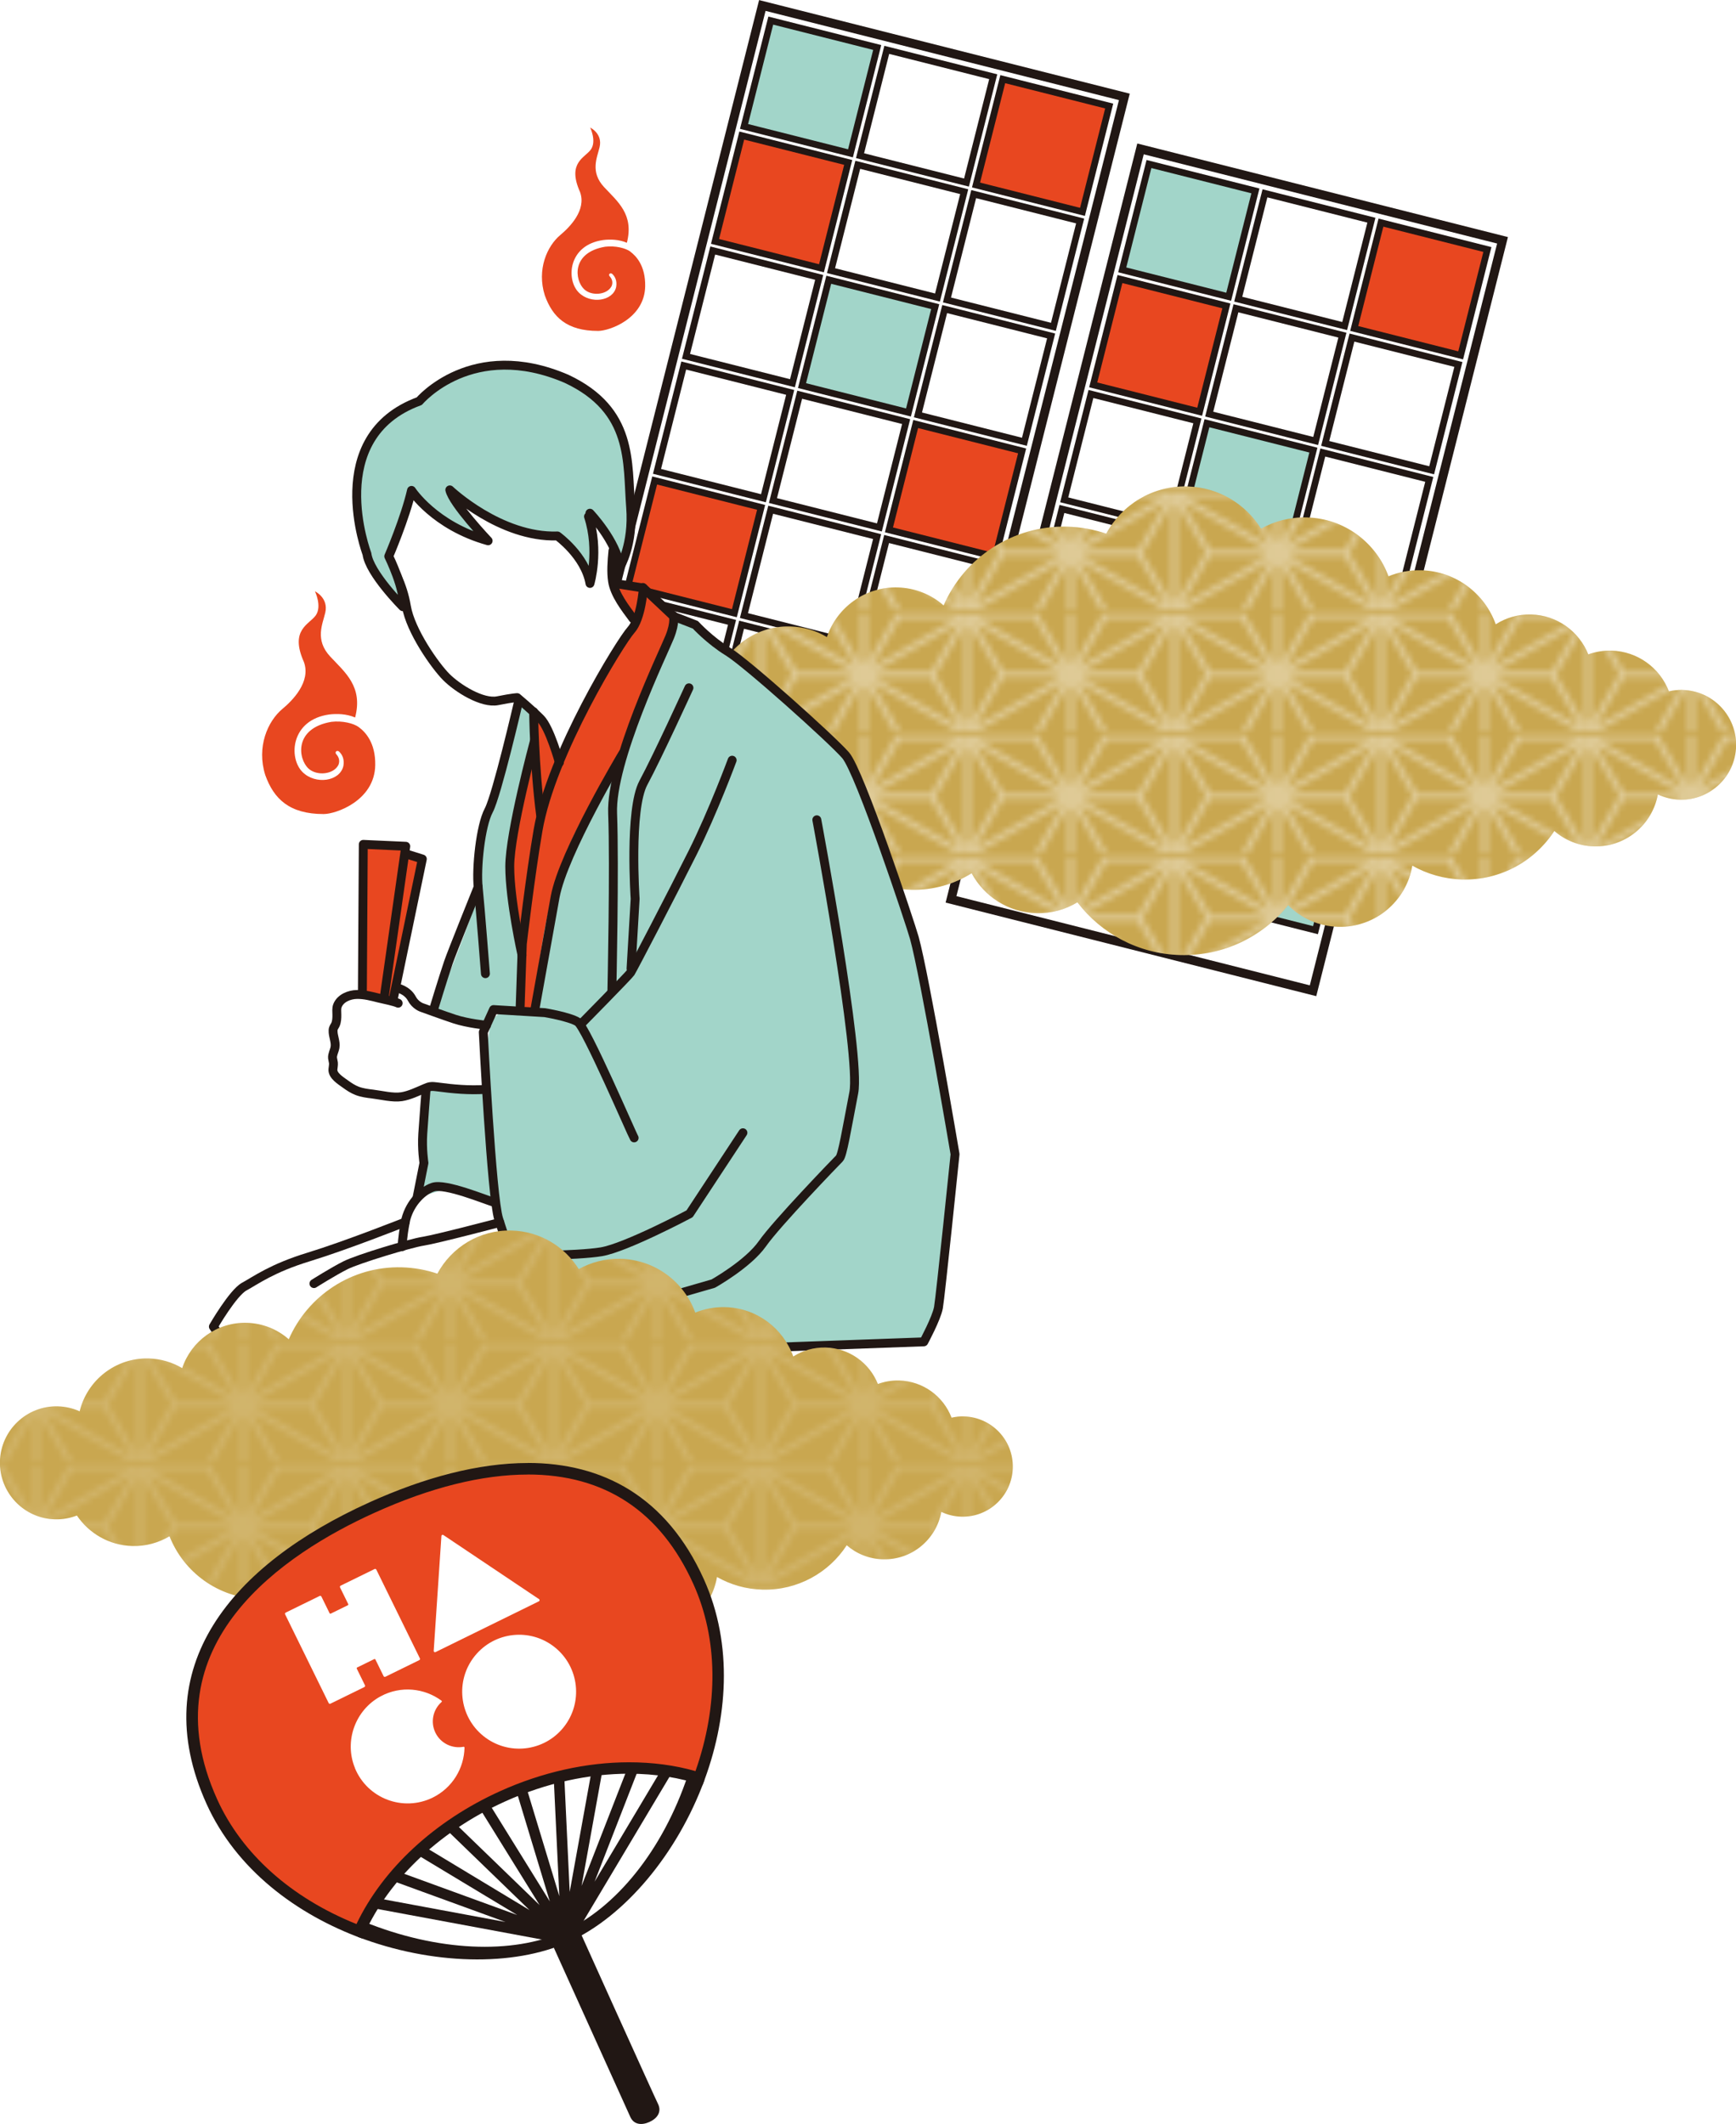
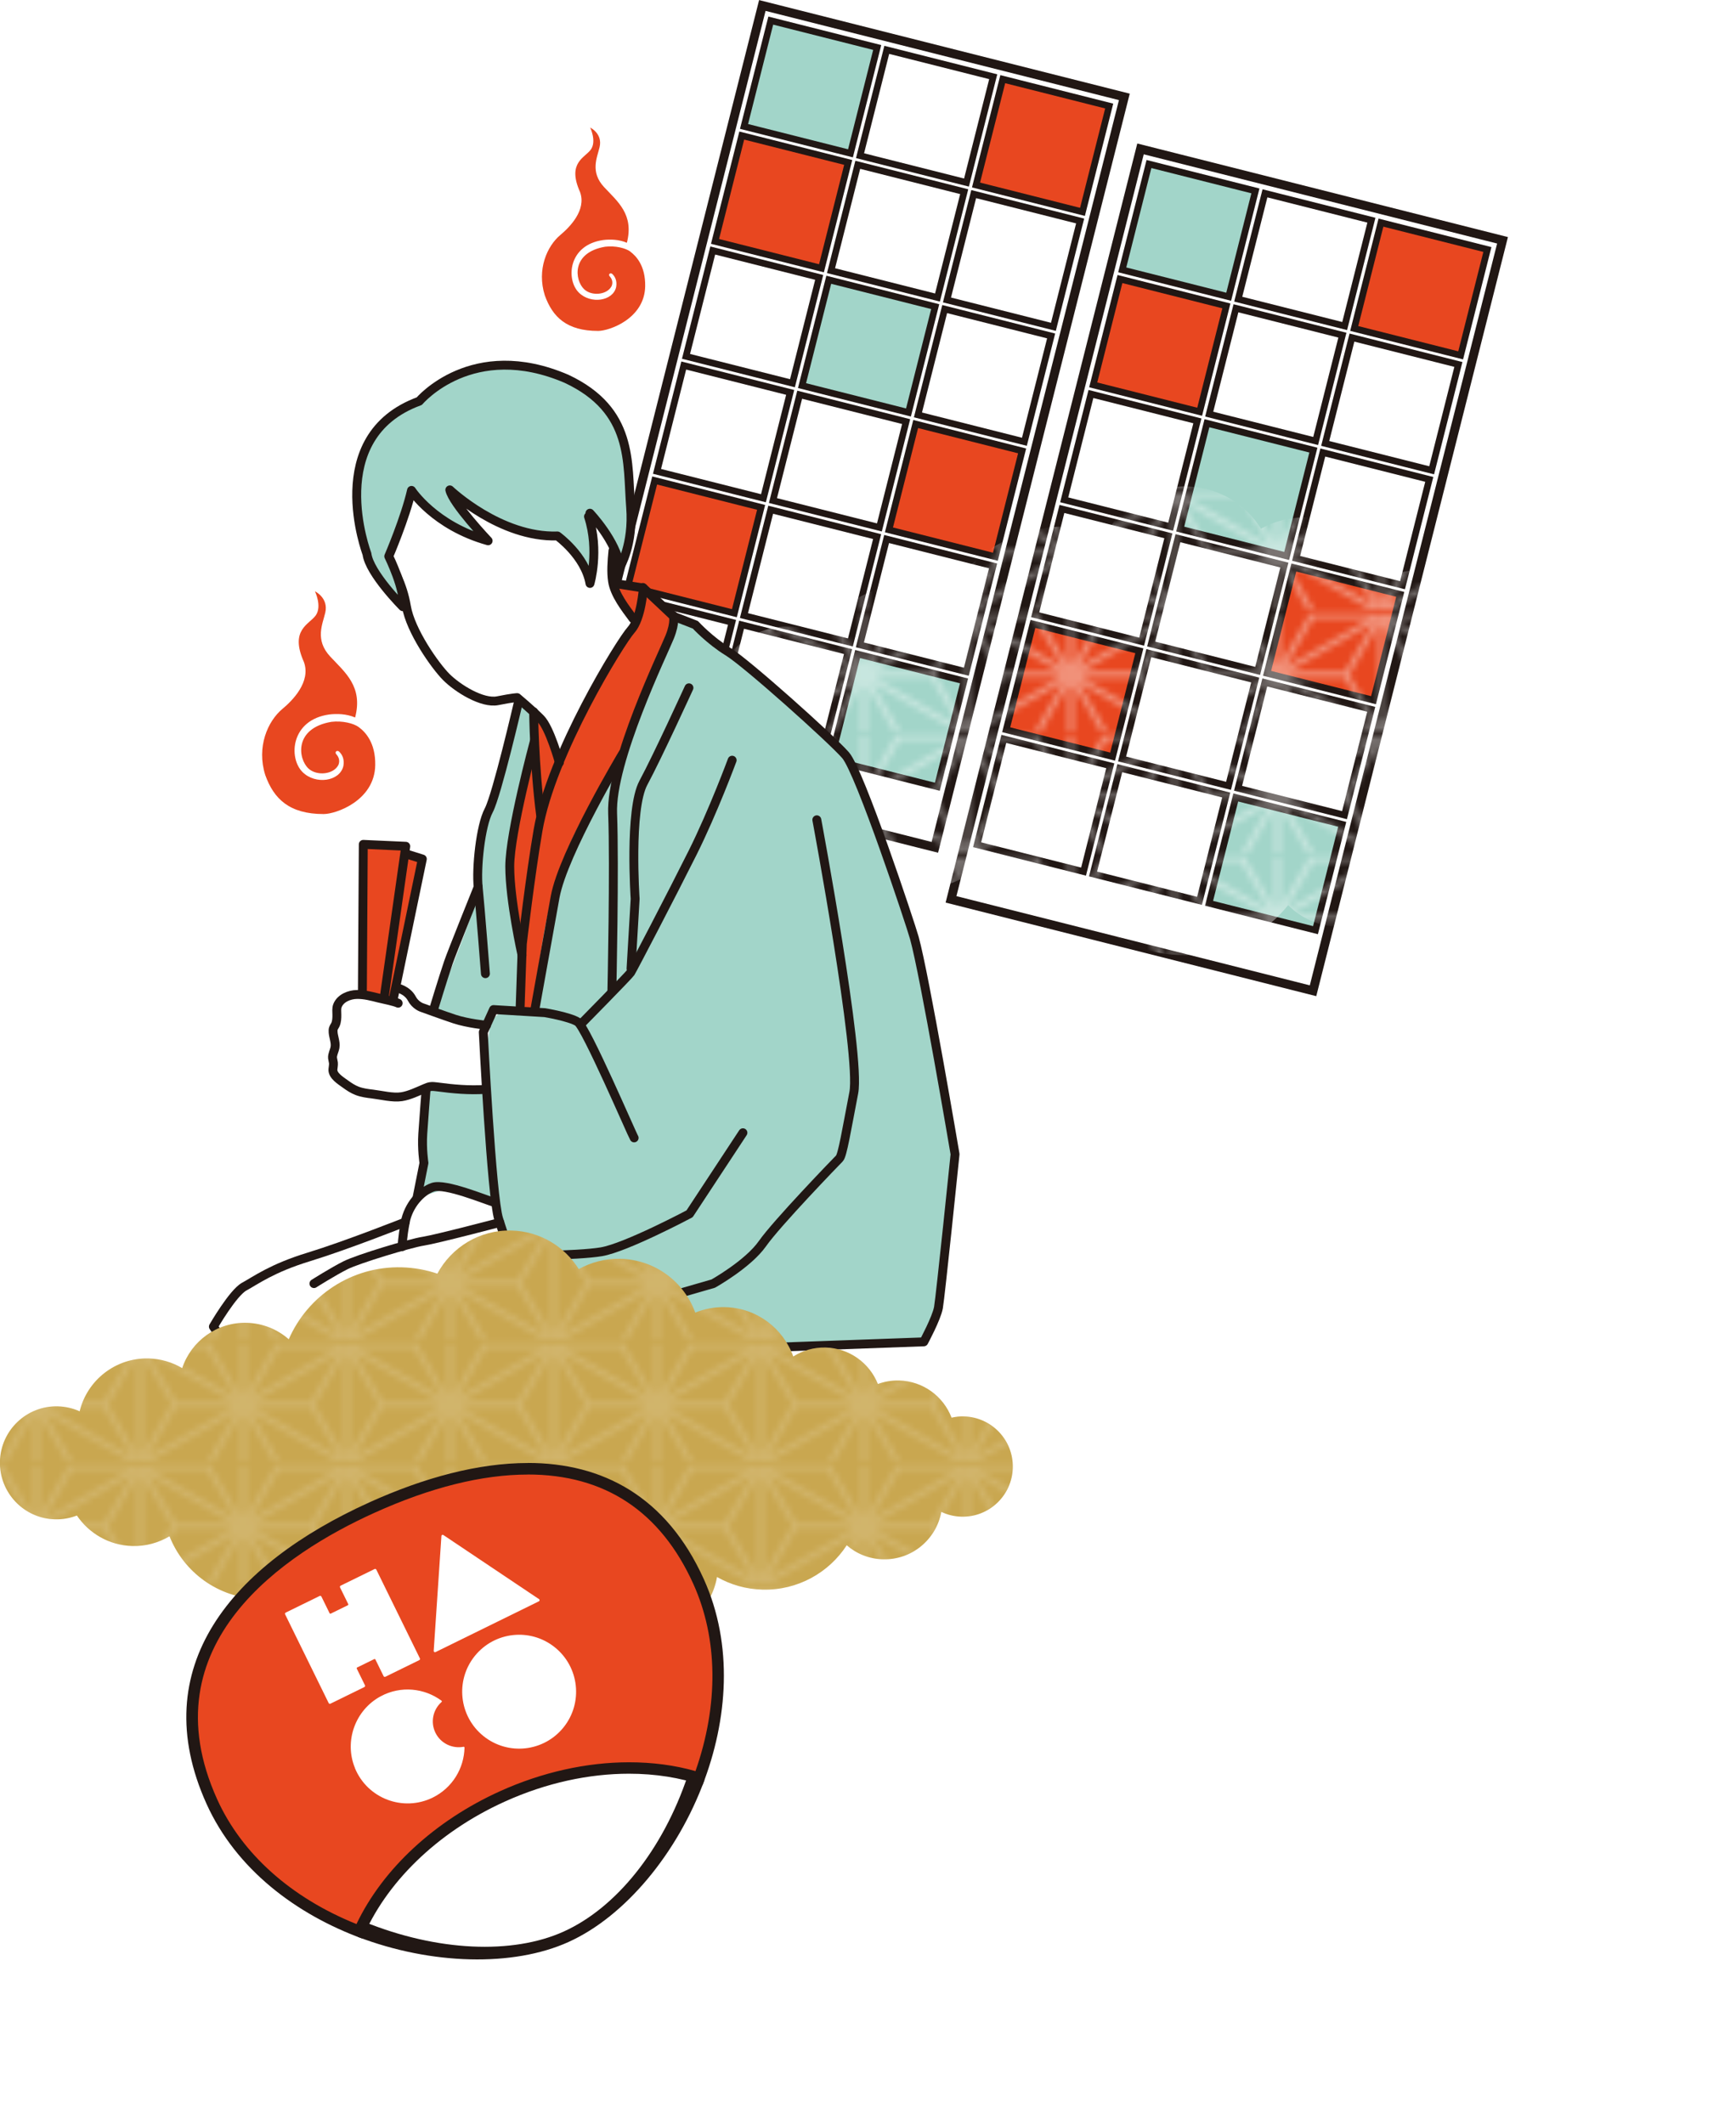
<svg xmlns="http://www.w3.org/2000/svg" id="_レイヤー_1" viewBox="0 0 308.17 377.07">
  <defs>
    <style>.cls-1,.cls-2{fill:none;}.cls-3,.cls-4,.cls-2,.cls-5,.cls-6,.cls-7{stroke:#211714;}.cls-3,.cls-4,.cls-6{stroke-width:1.18px;}.cls-3,.cls-4,.cls-6,.cls-7{stroke-miterlimit:10;}.cls-3,.cls-5,.cls-8{fill:#a2d5c9;}.cls-9{fill:url(#_新規パターンスウォッチ_2);opacity:.4;}.cls-10,.cls-4{fill:#e84720;}.cls-2,.cls-5{stroke-linecap:round;stroke-linejoin:round;}.cls-2,.cls-5,.cls-7{stroke-width:1.58px;}.cls-11{fill:#c9a750;}.cls-12{fill:#211714;}.cls-13,.cls-6,.cls-7{fill:#fff;}</style>
    <pattern id="_新規パターンスウォッチ_2" x="0" y="0" width="33.95" height="19.5" patternTransform="translate(1310.05 -1899.61) scale(1.08)" patternUnits="userSpaceOnUse" viewBox="0 0 33.95 19.5">
      <rect class="cls-1" width="33.95" height="19.5" />
      <path class="cls-13" d="M22.05,0h11.9v19.5h-11.9c-.28-.48-3.06-5.28-4.55-7.85,0,1.72,0,4.78,0,7.85h-1v-7.95c-1.54,2.7-3.96,6.96-4.53,7.95H0V0h11.97c-.06.1-.1.17-.12.21.19.33,2.95,5.01,4.64,7.88V0h1v7.93C19.02,5.31,21.87.38,22.07.03c0,0-.01-.02-.02-.03ZM1.84.53l13.68,7.85c-1.24-2.1-3.91-6.63-4.63-7.85H1.84ZM1.38,1.42c2.41,4.08,4.52,7.67,4.64,7.88h9.07L1.38,1.42ZM.49,17.66c1.98-3.41,3.95-6.8,4.62-7.95-.76-1.29-2.68-4.55-4.62-7.83v15.78ZM1.34,18.19l13.72-7.9H5.92c-.12.21-2.21,3.8-4.58,7.9ZM15.58,11.14L1.89,19.03h9.21c.94-1.66,3.37-5.92,4.49-7.88ZM32.04,19.03l-13.65-7.84,4.55,7.84h9.1ZM32.55,18.17c-2.41-4.08-4.52-7.67-4.64-7.87h-.66c-1.69,0-6.12,0-8.4,0l13.71,7.87ZM33.44,1.88c-1.98,3.41-3.95,6.8-4.63,7.98.75,1.28,2.69,4.56,4.63,7.85V1.88ZM32.54,1.42l-13.67,7.87c2.78,0,8.69,0,9.11,0,.12-.21,2.2-3.79,4.57-7.87ZM22.94.53l-4.57,7.9L32.09.53h-9.16Z" />
    </pattern>
  </defs>
  <rect class="cls-7" x="117.51" y="6.98" width="66.28" height="137.41" transform="translate(23.1 -34.56) rotate(14.17)" />
  <rect class="cls-3" x="134.16" y="5.74" width="19.49" height="19.38" transform="translate(8.15 -34.75) rotate(14.17)" />
  <rect class="cls-6" x="154.75" y="10.93" width="19.49" height="19.38" transform="translate(10.05 -39.63) rotate(14.17)" />
  <rect class="cls-4" x="175.34" y="16.13" width="19.49" height="19.38" transform="translate(11.95 -44.51) rotate(14.17)" />
  <rect class="cls-4" x="129.01" y="26.15" width="19.49" height="19.38" transform="translate(12.99 -32.87) rotate(14.17)" />
  <rect class="cls-6" x="149.6" y="31.34" width="19.49" height="19.38" transform="translate(14.89 -37.75) rotate(14.17)" />
  <rect class="cls-6" x="170.19" y="36.54" width="19.49" height="19.38" transform="translate(16.78 -42.63) rotate(14.17)" />
  <rect class="cls-6" x="123.86" y="46.56" width="19.49" height="19.38" transform="translate(17.83 -30.99) rotate(14.17)" />
  <rect class="cls-3" x="144.45" y="51.75" width="19.49" height="19.38" transform="translate(19.73 -35.87) rotate(14.17)" />
  <rect class="cls-6" x="165.04" y="56.95" width="19.49" height="19.38" transform="translate(21.62 -40.75) rotate(14.17)" />
  <rect class="cls-6" x="118.71" y="66.97" width="19.49" height="19.38" transform="translate(22.67 -29.1) rotate(14.17)" />
  <rect class="cls-6" x="139.3" y="72.16" width="19.49" height="19.38" transform="translate(24.56 -33.99) rotate(14.17)" />
  <rect class="cls-4" x="159.89" y="77.36" width="19.49" height="19.38" transform="translate(26.46 -38.87) rotate(14.17)" />
  <rect class="cls-4" x="113.56" y="87.38" width="19.49" height="19.38" transform="translate(27.5 -27.22) rotate(14.17)" />
  <rect class="cls-6" x="134.15" y="92.57" width="19.49" height="19.38" transform="translate(29.4 -32.1) rotate(14.17)" />
  <rect class="cls-6" x="154.73" y="97.77" width="19.49" height="19.38" transform="translate(31.3 -36.98) rotate(14.17)" />
  <rect class="cls-6" x="108.4" y="107.8" width="19.49" height="19.38" transform="translate(32.34 -25.34) rotate(14.17)" />
  <rect class="cls-6" x="128.99" y="112.99" width="19.49" height="19.38" transform="translate(34.24 -30.22) rotate(14.17)" />
  <rect class="cls-3" x="149.58" y="118.19" width="19.49" height="19.38" transform="translate(36.14 -35.1) rotate(14.17)" />
  <rect class="cls-7" x="184.65" y="32.44" width="66.28" height="137.41" transform="translate(31.37 -50.22) rotate(14.17)" />
  <rect class="cls-3" x="201.3" y="31.19" width="19.49" height="19.38" transform="translate(16.42 -50.4) rotate(14.17)" />
  <rect class="cls-6" x="221.89" y="36.39" width="19.49" height="19.38" transform="translate(18.32 -55.28) rotate(14.17)" />
  <rect class="cls-4" x="242.48" y="41.59" width="19.49" height="19.38" transform="translate(20.22 -60.16) rotate(14.17)" />
  <rect class="cls-4" x="196.15" y="51.61" width="19.49" height="19.38" transform="translate(21.26 -48.52) rotate(14.17)" />
  <rect class="cls-6" x="216.74" y="56.8" width="19.49" height="19.38" transform="translate(23.16 -53.4) rotate(14.17)" />
  <rect class="cls-6" x="237.33" y="62" width="19.49" height="19.38" transform="translate(25.06 -58.28) rotate(14.17)" />
  <rect class="cls-6" x="191" y="72.02" width="19.49" height="19.38" transform="translate(26.1 -46.64) rotate(14.17)" />
  <rect class="cls-3" x="211.59" y="77.21" width="19.49" height="19.38" transform="translate(28 -51.52) rotate(14.17)" />
  <rect class="cls-6" x="232.17" y="82.41" width="19.49" height="19.38" transform="translate(29.89 -56.4) rotate(14.17)" />
  <rect class="cls-6" x="185.85" y="92.43" width="19.49" height="19.38" transform="translate(30.94 -44.76) rotate(14.17)" />
  <rect class="cls-6" x="206.44" y="97.62" width="19.49" height="19.38" transform="translate(32.84 -49.64) rotate(14.17)" />
  <rect class="cls-4" x="227.02" y="102.82" width="19.49" height="19.38" transform="translate(34.73 -54.52) rotate(14.17)" />
  <rect class="cls-4" x="180.7" y="112.84" width="19.49" height="19.38" transform="translate(35.78 -42.88) rotate(14.17)" />
  <rect class="cls-6" x="201.28" y="118.03" width="19.49" height="19.38" transform="translate(37.67 -47.76) rotate(14.17)" />
  <rect class="cls-6" x="221.87" y="123.23" width="19.49" height="19.38" transform="translate(39.57 -52.64) rotate(14.17)" />
  <rect class="cls-6" x="175.54" y="133.26" width="19.49" height="19.38" transform="translate(40.62 -41) rotate(14.17)" />
  <rect class="cls-6" x="196.13" y="138.45" width="19.49" height="19.38" transform="translate(42.51 -45.88) rotate(14.17)" />
  <rect class="cls-3" x="216.72" y="143.65" width="19.49" height="19.38" transform="translate(44.41 -50.76) rotate(14.17)" />
-   <path class="cls-11" d="M298.68,122.48c-.84-.02-1.65.07-2.42.25-1.57-4.12-5.51-7.1-10.2-7.23-1.45-.04-2.83.21-4.11.67-1.61-4.05-5.51-6.96-10.14-7.08-2.31-.06-4.48.58-6.29,1.74-1.95-5.46-7.08-9.43-13.22-9.59-2.06-.05-4.03.33-5.82,1.07-2.16-5.95-7.79-10.28-14.5-10.45-2.95-.08-5.73.66-8.13,2-2.72-4.38-7.53-7.35-13.07-7.5-6.2-.16-11.66,3.26-14.4,8.38-2.18-.74-4.5-1.18-6.93-1.24-9.76-.25-18.27,5.54-21.94,13.98-2.18-1.92-5.02-3.11-8.16-3.19-5.81-.15-10.81,3.57-12.56,8.81-1.91-1.14-4.13-1.82-6.51-1.88-6.45-.17-11.95,4.24-13.41,10.26-1.29-.58-2.72-.92-4.22-.96-6.06-.16-11.1,4.63-11.26,10.69-.16,6.06,4.63,11.1,10.69,11.26,1.5.04,2.94-.23,4.25-.74,2.35,3.47,6.27,5.8,10.78,5.92,2.64.07,5.11-.64,7.21-1.89,2.75,6.97,9.46,11.99,17.43,12.2,3.94.1,7.63-.99,10.73-2.93,2.21,4.11,6.49,6.96,11.5,7.09,2.66.07,5.16-.65,7.28-1.93,4.21,5.53,10.8,9.17,18.28,9.36,7.7.2,14.64-3.29,19.13-8.86,2.28,2.3,5.4,3.76,8.89,3.85,6.57.17,12.11-4.56,13.15-10.86,2.62,1.49,5.63,2.37,8.85,2.46,6.82.18,12.89-3.28,16.36-8.61,1.89,1.64,4.35,2.66,7.05,2.73,5.61.15,10.36-3.86,11.33-9.22,1.19.56,2.5.89,3.9.93,5.38.14,9.85-4.11,9.99-9.49.14-5.38-4.11-9.85-9.49-9.99Z" />
  <path class="cls-9" d="M298.68,122.48c-.84-.02-1.65.07-2.42.25-1.57-4.12-5.51-7.1-10.2-7.23-1.45-.04-2.83.21-4.11.67-1.61-4.05-5.51-6.96-10.14-7.08-2.31-.06-4.48.58-6.29,1.74-1.95-5.46-7.08-9.43-13.22-9.59-2.06-.05-4.03.33-5.82,1.07-2.16-5.95-7.79-10.28-14.5-10.45-2.95-.08-5.73.66-8.13,2-2.72-4.38-7.53-7.35-13.07-7.5-6.2-.16-11.66,3.26-14.4,8.38-2.18-.74-4.5-1.18-6.93-1.24-9.76-.25-18.27,5.54-21.94,13.98-2.18-1.92-5.02-3.11-8.16-3.19-5.81-.15-10.81,3.57-12.56,8.81-1.91-1.14-4.13-1.82-6.51-1.88-6.45-.17-11.95,4.24-13.41,10.26-1.29-.58-2.72-.92-4.22-.96-6.06-.16-11.1,4.63-11.26,10.69-.16,6.06,4.63,11.1,10.69,11.26,1.5.04,2.94-.23,4.25-.74,2.35,3.47,6.27,5.8,10.78,5.92,2.64.07,5.11-.64,7.21-1.89,2.75,6.97,9.46,11.99,17.43,12.2,3.94.1,7.63-.99,10.73-2.93,2.21,4.11,6.49,6.96,11.5,7.09,2.66.07,5.16-.65,7.28-1.93,4.21,5.53,10.8,9.17,18.28,9.36,7.7.2,14.64-3.29,19.13-8.86,2.28,2.3,5.4,3.76,8.89,3.85,6.57.17,12.11-4.56,13.15-10.86,2.62,1.49,5.63,2.37,8.85,2.46,6.82.18,12.89-3.28,16.36-8.61,1.89,1.64,4.35,2.66,7.05,2.73,5.61.15,10.36-3.86,11.33-9.22,1.19.56,2.5.89,3.9.93,5.38.14,9.85-4.11,9.99-9.49.14-5.38-4.11-9.85-9.49-9.99Z" />
  <path class="cls-13" d="M162.19,166.49c-.65-2.36-9.66-29.51-12.21-32.43-2.55-2.91-17.58-16.37-20.86-18.38-3.28-2-5.8-4.77-5.8-4.77l-3.03-1.18-6.2-5.35c-1.64-.28-3.14-.41-4.77-.85-.14-.04-.28-.08-.38-.17-.11-.11-.16-.27-.19-.43-.12-.57-.2-1.15-.23-1.73,0-.12,0-.25.05-.36.06-.11.16-.19.27-.25,1.75-1.17,2.14-2.03,2.59-4.06.47-2.12.58-4.31.41-6.47-.62-7.98.52-17.21-11.36-22.81-16.78-7.23-26.16,3.96-26.16,3.96-17.21,6.28-9.29,27.11-9.29,27.11.25,1.98,1.69,3.84,2.87,5.37,1.21,1.58,2.56,2.94,3.96,4.33.49.49.54,1,.69,1.61.15.62.47,1.24.74,1.82.56,1.22,1.21,2.4,1.92,3.54,1.13,1.83,2.39,3.69,3.92,5.21,2,2,6.38,4.74,9.11,4.19,2.73-.55,3.46-.55,3.46-.55,0,0,.13.11.33.28-1.07,4.54-4.18,17.48-5.38,19.73-1.45,2.71-2.22,10.11-1.88,13.61-.13.33-4.75,11.81-5.28,13.38-.97,2.89-1.44,5.95-2.45,8.8-.03.08-.06.17-.14.22-.1.05-.21.02-.32-.03-2.45-1.04-3.83-3.8-6.27-4.87.21.09.51-2.11.55-2.34.16-.8.32-1.59.47-2.39.35-1.77.7-3.54,1.05-5.3.64-3.2,1.27-6.41,1.91-9.61.19-.95.38-1.9.57-2.85l-3.11-1.11.16-1.15-7.54-.35-.26,26.77c-.3-.03-.59-.09-.89-.09-1.33.01-2.92.64-3.45,1.98-.2.51-.12,1.07-.11,1.62.01.55-.02,1.23-.25,1.74-.18.39-.39.56-.42,1.02-.05,1.02.51,1.99.34,3.03-.1.64-.48,1.24-.44,1.89.02.29.13.56.16.85.04.39-.07.78-.09,1.17-.08,1.12,1.39,2,2.2,2.59.66.48,1.35.93,2.12,1.23.87.33,1.8.44,2.73.56,1.56.19,3.58.71,5.14.47,1.41-.22,2.82-.92,4.15-1.48.12-.05.26-.08.38-.13l-.54,4.93c.17-2.25.34-4.41.34-4.41l-1.61,19.06v.11c-.98,1.13-1.77,2.59-2.06,4.16,0,0-10.57,4.19-17.12,6.19-6.56,2-9.47,4.19-11.48,5.28-2,1.09-5.47,7.1-5.47,7.1l4.43,6.29,39.29-.63h3.51l.17-.12,78.69-2.86s2.26-4.16,2.6-6.07c.35-1.91,2.95-27.24,2.95-27.24,0,0-5.38-31.75-7.23-38.41Z" />
  <polygon class="cls-10" points="64.12 176.66 69.08 178.03 74.86 152.5 71.75 151.39 70.6 150.15 64.38 149.9 64.12 176.66" />
  <polygon class="cls-10" points="95.7 127.27 99.31 133.79 112.35 111.18 109.43 104.66 109.33 103.54 114.1 104.39 120.3 109.74 113.26 125.61 108.68 137.31 101.81 150.71 98.89 157.92 94.63 179.69 92.1 179.69 93.07 167.35 90.3 155.42 91.68 142.39 95.7 127.27" />
  <path class="cls-8" d="M92.02,124.14l-5.38,19.73s-1.89,13.08-1.76,14.6c.14,1.53-7.85,21.19-7.85,21.19l9.93,2.89,1.25-2.86h3.88l-.14-13.31-1.39-15.26,3.05-14.28,1.11-10.4-2.71-2.3Z" />
  <polygon class="cls-8" points="75.7 193.1 86.27 193.7 88.22 213.26 80.17 210.76 73.9 212.68 74.9 205.35 75.17 198.03 75.7 193.1" />
  <path class="cls-8" d="M163.86,238.22s2.26-4.16,2.6-6.07c.35-1.91,2.95-27.24,2.95-27.24,0,0-5.38-31.75-7.23-38.41-.65-2.36-9.66-29.51-12.21-32.43-2.55-2.91-17.58-16.37-20.86-18.38-1.69-1.03-3.47-2.3-4.81-3.77-1.02-1.11-1.92-2.66-3.7-1.58-.99.6-1.53,1.72-2.02,2.77-1.9,4.11-3.81,8.23-5.35,12.5-.77,2.14-1.35,4.3-1.96,6.48-.51,1.81-1.74,3.48-2.61,5.21-.82,1.63-1.98,3.06-3.04,4.55-3.83,5.42-6.27,11.73-7.86,18.17-1.59,6.45-2.37,13.06-3.15,19.65,0-.55-4.19-.47-4.8-.27-1.56.51-2.58,1.5-2.87,3.15-1.23,7.13-1.24,14.47-.02,21.61.73,4.27,1.9,8.53,1.63,12.85.71.69.74,1.33.52,2.3-.23.96-.77,1.82-1.29,2.67-1.85,3.06-3.41,6.35-4.23,9.85-.49,2.11-1.86,8.49,1.25,9.23.82.2,1.68.02,2.52-.12,3.44-.54,7.09-.2,10.59-.32,3.05-.11,6.1-.22,9.15-.33,7.08-.26,14.17-.52,21.25-.77,11.14-.4,22.27-.81,33.41-1.21.71-.03,1.41-.05,2.12-.08Z" />
  <path class="cls-2" d="M109.01,87.11c-.15-2.22-.34-5.19-1.13-7.27-6.63-17.5-28.85-13.58-38.23-1.24-3.28,4.32-4.32,10.21-2.92,15.43.31,1.17.75,2.3,1.31,3.38,1.82,3.5,3.44,6.3,4.1,10.23.73,4.37,5.1,10.57,7.1,12.57s6.38,4.74,9.11,4.19c2.73-.55,3.46-.55,3.46-.55,0,0,2.51,2.1,4.15,3.74,1.64,1.64,3.34,7.78,3.34,7.78" />
  <path class="cls-5" d="M104.47,91.7c1.98,6.11.26,11.88.26,11.88-.86-4.91-5.77-8.43-5.77-8.43-10.16.34-19.11-8.18-19.11-8.18.52,2.41,6.8,9.04,6.8,9.04-9.55-2.67-13.6-8.95-13.6-8.95-1.12,4.91-4.04,11.7-4.04,11.7,0,0,3.01,6.11,2.5,8.95,0,0-5.94-5.94-6.37-9.38,0,0-7.92-20.83,9.29-27.11,0,0,9.38-11.19,26.16-3.96,11.88,5.59,10.74,14.82,11.36,22.81.52,6.63-1.89,10.59-1.89,10.59-.6-4.56-5.34-9.55-5.34-9.55" />
  <path class="cls-2" d="M112.39,109.84c-1.38-1.86-3.3-4.32-3.65-6.65-.25-1.62-.12-3.52.07-5.41" />
  <path class="cls-2" d="M109.47,103.64l4.74.75s-.37,5.44-2.19,7.45c-1.82,2-14.16,21.9-16.51,35.57-1.39,8.11-2.79,20.16-2.79,20.16l-.38,11.03" />
  <line class="cls-2" x1="114.11" y1="104.29" x2="119.29" y2="109.16" />
  <path class="cls-2" d="M94.73,126.36s.1,9.64,1.24,18.34" />
  <path class="cls-2" d="M119.5,109.26s.47,1.1-.62,3.83-10.5,22.06-10.13,31.35c.36,9.29-.13,31.55-.13,31.55" />
  <path class="cls-2" d="M103.13,181.8s8.44-8.57,8.81-9.12c.36-.55,7.38-14.02,11.02-21.31,3.64-7.29,7.01-16.41,7.01-16.41" />
  <path class="cls-2" d="M112.57,202.01c-.36-.55-8.56-19.67-10.02-20.59-1.46-.91-5.83-1.64-5.83-1.64l-9.11-.55-1.82,4.01s1.46,29.15,2.73,33.16c1.28,4.01,2.19,6.56,2.19,6.56,0,0,11.66,0,16.03-.73s15.67-6.74,15.67-6.74l9.47-14.39" />
  <path class="cls-2" d="M119.71,109.47l3.73,1.45s2.52,2.76,5.8,4.77c3.28,2,18.31,15.46,20.86,18.38s11.55,30.06,12.21,32.43c1.85,6.66,7.23,38.41,7.23,38.41,0,0-2.6,25.33-2.95,27.24-.35,1.91-2.6,6.07-2.6,6.07l-81.46,2.96,1.46-2.91s-.91-2,.18-6.01c1.09-4.01,5.19-13.15,5.19-13.15" />
  <path class="cls-2" d="M94.84,131.65s-4.35,16.16-4.35,22.18c0,6.01,2.18,15.75,2.18,15.75" />
  <path class="cls-2" d="M92.04,124.6s-3.83,16.54-5.28,19.27c-1.46,2.73-2.24,10.23-1.87,13.69.36,3.46,1.28,15.3,1.28,15.3" />
  <path class="cls-2" d="M84.89,157.45s-4.76,11.82-5.29,13.41c-1.07,3.17-2.71,8.62-2.71,8.62" />
  <path class="cls-2" d="M75.62,193.62s-.39,4.93-.57,7.66c-.18,2.73.21,5.18.21,5.18l-1.24,6.22" />
  <path class="cls-2" d="M87.89,213.51c-1.76-.52-8.84-3.48-11.03-2.75-2.19.73-4.37,3.28-4.92,6.19-.55,2.91-.55,4.37-.55,4.37" />
  <path class="cls-2" d="M88.72,217.03s-11.21,2.95-13.57,3.32c-2.37.36-11.58,3.16-13.77,4.25s-5.65,3.28-5.65,3.28" />
  <path class="cls-2" d="M71.95,216.95s-10.57,4.19-17.12,6.19c-6.56,2-9.47,4.19-11.48,5.28-2,1.09-5.47,7.1-5.47,7.1l4.43,6.29,40.2-.64" />
  <path class="cls-2" d="M145,145.54s7.83,41.9,6.56,48.46-2,11.11-2.55,11.66-11.11,11.48-13.66,15.12c-2.55,3.64-8.74,7.1-8.74,7.1l-6.58,1.9" />
  <path class="cls-2" d="M122.3,122.11s-5.54,12.13-8.09,16.87c-2.55,4.74-1.46,20.59-1.46,20.59l-.73,12.39" />
  <path class="cls-2" d="M110.59,133.72s-10.59,17.65-12.04,25.49l-3.6,20.01" />
  <polyline class="cls-2" points="64.33 176.2 64.49 149.9 72.03 150.24 68.17 177.31" />
  <polyline class="cls-2" points="72.21 151.63 74.97 152.5 69.82 177.31" />
  <path class="cls-2" d="M86.21,193.4c-2.93.2-5.76-.06-8.66-.45-.39-.05-.78-.1-1.17-.04-.33.05-.64.18-.94.31-1.33.56-2.74,1.26-4.15,1.48-1.56.24-3.58-.28-5.14-.47-.93-.11-1.86-.23-2.73-.56-.77-.29-1.46-.75-2.12-1.23-.81-.59-2.28-1.47-2.2-2.59.03-.39.13-.78.09-1.17-.03-.29-.13-.56-.16-.85-.05-.65.33-1.24.44-1.89.17-1.03-.39-2-.34-3.03.02-.47.24-.63.42-1.02.23-.51.26-1.19.25-1.74,0-.54-.09-1.11.11-1.62.52-1.33,2.11-1.96,3.45-1.98s2.63.33,3.9.65c.73.18,2.77.58,3.42.9" />
  <path class="cls-2" d="M70.31,175.42c.18-.11,2.01.36,2.8,1.87.62,1.19,1.75,1.57,1.75,1.57,0,0,4.07,1.48,5.84,2.06,2.33.77,5.66,1.1,5.66,1.1" />
  <path class="cls-11" d="M171.14,251.45c-.76-.02-1.5.07-2.22.23-1.44-3.77-5.03-6.49-9.32-6.6-1.32-.03-2.59.19-3.76.62-1.47-3.7-5.04-6.36-9.27-6.47-2.11-.05-4.09.53-5.75,1.59-1.78-4.99-6.47-8.62-12.08-8.76-1.88-.05-3.68.31-5.32.97-1.97-5.44-7.12-9.39-13.25-9.55-2.69-.07-5.23.6-7.43,1.83-2.49-4-6.88-6.72-11.94-6.85-5.67-.15-10.66,2.98-13.16,7.66-1.99-.68-4.11-1.07-6.33-1.13-8.92-.23-16.69,5.07-20.05,12.77-2-1.75-4.59-2.84-7.45-2.92-5.31-.14-9.88,3.26-11.47,8.05-1.75-1.04-3.77-1.66-5.95-1.72-5.89-.15-10.92,3.87-12.25,9.38-1.18-.53-2.48-.84-3.86-.88-5.54-.14-10.15,4.23-10.29,9.77-.14,5.54,4.23,10.15,9.77,10.29,1.37.04,2.68-.21,3.89-.67,2.15,3.17,5.73,5.3,9.85,5.41,2.41.06,4.66-.58,6.59-1.73,2.51,6.37,8.64,10.95,15.92,11.14,3.6.09,6.97-.9,9.8-2.68,2.02,3.76,5.93,6.36,10.5,6.48,2.43.06,4.71-.59,6.65-1.76,3.85,5.05,9.86,8.38,16.7,8.55,7.04.18,13.38-3.01,17.48-8.1,2.08,2.1,4.94,3.44,8.12,3.52,6,.16,11.06-4.17,12.02-9.92,2.39,1.36,5.14,2.17,8.08,2.24,6.23.16,11.78-3,14.95-7.87,1.73,1.5,3.97,2.43,6.44,2.49,5.13.13,9.46-3.53,10.35-8.42,1.08.51,2.29.82,3.56.85,4.92.13,9-3.75,9.13-8.67.13-4.92-3.75-9-8.67-9.13Z" />
  <path class="cls-9" d="M171.14,251.45c-.76-.02-1.5.07-2.22.23-1.44-3.77-5.03-6.49-9.32-6.6-1.32-.03-2.59.19-3.76.62-1.47-3.7-5.04-6.36-9.27-6.47-2.11-.05-4.09.53-5.75,1.59-1.78-4.99-6.47-8.62-12.08-8.76-1.88-.05-3.68.31-5.32.97-1.97-5.44-7.12-9.39-13.25-9.55-2.69-.07-5.23.6-7.43,1.83-2.49-4-6.88-6.72-11.94-6.85-5.67-.15-10.66,2.98-13.16,7.66-1.99-.68-4.11-1.07-6.33-1.13-8.92-.23-16.69,5.07-20.05,12.77-2-1.75-4.59-2.84-7.45-2.92-5.31-.14-9.88,3.26-11.47,8.05-1.75-1.04-3.77-1.66-5.95-1.72-5.89-.15-10.92,3.87-12.25,9.38-1.18-.53-2.48-.84-3.86-.88-5.54-.14-10.15,4.23-10.29,9.77-.14,5.54,4.23,10.15,9.77,10.29,1.37.04,2.68-.21,3.89-.67,2.15,3.17,5.73,5.3,9.85,5.41,2.41.06,4.66-.58,6.59-1.73,2.51,6.37,8.64,10.95,15.92,11.14,3.6.09,6.97-.9,9.8-2.68,2.02,3.76,5.93,6.36,10.5,6.48,2.43.06,4.71-.59,6.65-1.76,3.85,5.05,9.86,8.38,16.7,8.55,7.04.18,13.38-3.01,17.48-8.1,2.08,2.1,4.94,3.44,8.12,3.52,6,.16,11.06-4.17,12.02-9.92,2.39,1.36,5.14,2.17,8.08,2.24,6.23.16,11.78-3,14.95-7.87,1.73,1.5,3.97,2.43,6.44,2.49,5.13.13,9.46-3.53,10.35-8.42,1.08.51,2.29.82,3.56.85,4.92.13,9-3.75,9.13-8.67.13-4.92-3.75-9-8.67-9.13Z" />
  <path class="cls-12" d="M125.06,316c-4.83,13.12-14.16,24.26-24.15,28.77-9.8,4.43-24.33,4.08-37.41-.92l1.15-2.67c12.97,5.26,26.31,5.85,35.42,1.73,9.29-4.2,17.58-14.44,22.02-27.7l2.97.79Z" />
-   <polygon class="cls-12" points="101.62 344.32 119.79 313.86 118.17 312.9 105.55 334.06 113.79 312.91 112.04 312.23 103.24 334.81 107.19 312.93 105.34 312.6 101.13 335.87 100.08 313.51 98.2 313.6 99.29 336.63 92.61 314.59 90.81 315.13 97.6 337.56 85.25 317.64 83.65 318.63 95.79 338.21 79.22 322.18 77.91 323.53 94 339.1 73.75 326.88 72.78 328.5 91.81 339.97 69.04 331.67 68.4 333.44 89.72 341.21 65.5 336.71 65.15 338.56 100.03 345.04 101.08 345.26 101.62 344.32" />
-   <path class="cls-12" d="M100.8,338.09c-.05.02,16,35.53,16.05,35.51.62,1.37-.2,2.5-1.57,3.12h0c-1.37.62-2.76.48-3.38-.88l-16.05-35.51" />
  <path class="cls-10" d="M63.79,342.87c-12.32-4.72-21.6-12.88-26.19-23.03-5.52-12.2-9.16-35.21,28.43-52.21,10.1-4.57,19.41-6.88,27.66-6.88,14.11,0,24.3,6.74,30.31,20.03,4.62,10.21,4.64,22.57.08,34.9-3.83-1.2-8-1.81-12.43-1.81-7.41,0-15.17,1.74-22.45,5.03-11.77,5.32-20.98,14.02-25.42,23.97Z" />
  <path class="cls-12" d="M93.69,259.73v2.04c13.67,0,23.56,6.54,29.39,19.43,4.39,9.72,4.51,21.45.38,33.23-3.67-1.05-7.63-1.57-11.79-1.57-7.55,0-15.46,1.77-22.87,5.12-11.64,5.26-20.84,13.79-25.52,23.6-11.62-4.67-20.36-12.49-24.73-22.15-12.49-27.62,12.13-43.72,27.92-50.86,9.97-4.51,19.13-6.79,27.24-6.79v-2.04M93.69,259.73c-8.77,0-18.39,2.59-28.08,6.97-24.37,11.02-39.95,29.19-28.94,53.56,5.26,11.62,15.94,19.62,27.67,23.91,4-9.65,13.01-18.79,25.29-24.34,7.4-3.35,14.99-4.94,22.03-4.94,4.67,0,9.09.7,13.04,2.06,4.51-11.64,5.51-24.94.24-36.6-6.64-14.68-17.96-20.63-31.24-20.63h0Z" />
  <path class="cls-13" d="M50.61,286.59c-.05-.11,0-.24.1-.3l6.04-2.96c.11-.05.24,0,.3.1l1.46,2.97c.04.07.12.1.2.07l3.04-1.49c.07-.04.1-.12.07-.2l-1.46-2.97c-.05-.11,0-.24.1-.3l6.04-2.96c.11-.05.24,0,.3.1l7.74,15.77c.05.11,0,.24-.1.3l-6.04,2.96c-.11.05-.24,0-.3-.1l-1.46-2.97c-.04-.07-.12-.1-.2-.07l-3.04,1.49c-.07.04-.1.12-.07.2l1.46,2.97c.05.11,0,.24-.1.3l-6.04,2.96c-.11.05-.24,0-.3-.1l-7.74-15.77Z" />
-   <path class="cls-13" d="M63,313.85c-1.94-4.75.07-10.29,4.59-12.71,3.58-1.92,7.76-1.45,10.79.79.08.06.08.17,0,.23-1.51,1.34-2.01,3.56-1.08,5.46.93,1.9,3,2.86,4.98,2.49.09-.02.18.05.18.15-.08,3.66-2.14,7.14-5.65,8.87-5.22,2.56-11.58.21-13.82-5.27Z" />
+   <path class="cls-13" d="M63,313.85c-1.94-4.75.07-10.29,4.59-12.71,3.58-1.92,7.76-1.45,10.79.79.08.06.08.17,0,.23-1.51,1.34-2.01,3.56-1.08,5.46.93,1.9,3,2.86,4.98,2.49.09-.02.18.05.18.15-.08,3.66-2.14,7.14-5.65,8.87-5.22,2.56-11.58.21-13.82-5.27" />
  <circle class="cls-13" cx="92.16" cy="300.33" r="10.11" transform="translate(-199.75 184.22) rotate(-51.25)" />
  <path class="cls-13" d="M95.67,284.28l-18.36,9.02c-.15.07-.33-.04-.32-.21l1.37-20.41c.01-.17.2-.26.34-.17l16.99,11.39c.14.09.13.31-.03.38Z" />
  <path class="cls-10" d="M111.87,44.66c1.05.77,2.72,2.52,2.66,6.16-.1,5.76-6.38,7.93-8.35,7.93-5.55,0-8.08-2.44-9.47-6.32-1.44-4.57.39-8.74,2.78-10.73,1.61-1.35,4.65-4.38,3.48-7.6-2.35-5.25.87-6.08,1.92-7.56,1.05-1.48-.12-3.89-.12-3.89,0,0,2.23,1.05,1.67,3.46-.42,1.83-1.73,4.39.8,7.11,2.41,2.58,5.34,4.86,4.04,9.88-1.42-.62-3.03-.63-4.18-.49-6.24.86-6.66,7.02-4.35,9.33,2.1,2.1,6.08,1.53,6.63-.99.19-1.13-.21-1.83-.65-2.28-.35-.37-.89.03-.43.47.37.43.54,1.04.27,1.66-.8,1.56-3.52,1.81-4.85.57-1.73-1.6-2.35-6.54,3.71-7.57,1.8-.22,3.63.25,4.47.86Z" />
  <path class="cls-10" d="M63.7,129.1c1.15.84,2.98,2.76,2.91,6.74-.11,6.31-6.98,8.68-9.15,8.68-6.08,0-8.85-2.68-10.37-6.92-1.58-5,.43-9.57,3.05-11.75,1.77-1.47,5.09-4.8,3.81-8.32-2.57-5.75.95-6.66,2.1-8.28,1.15-1.62-.14-4.27-.14-4.27,0,0,2.44,1.15,1.83,3.79-.46,2.01-1.9,4.81.88,7.79,2.64,2.83,5.85,5.33,4.42,10.82-1.55-.68-3.32-.69-4.58-.54-6.83.94-7.29,7.69-4.76,10.22,2.3,2.3,6.65,1.68,7.26-1.09.21-1.24-.23-2-.72-2.5-.39-.4-.97.04-.47.52.41.47.59,1.14.3,1.82-.87,1.71-3.85,1.98-5.31.63-1.89-1.76-2.57-7.16,4.06-8.29,1.97-.24,3.98.27,4.89.95Z" />
</svg>